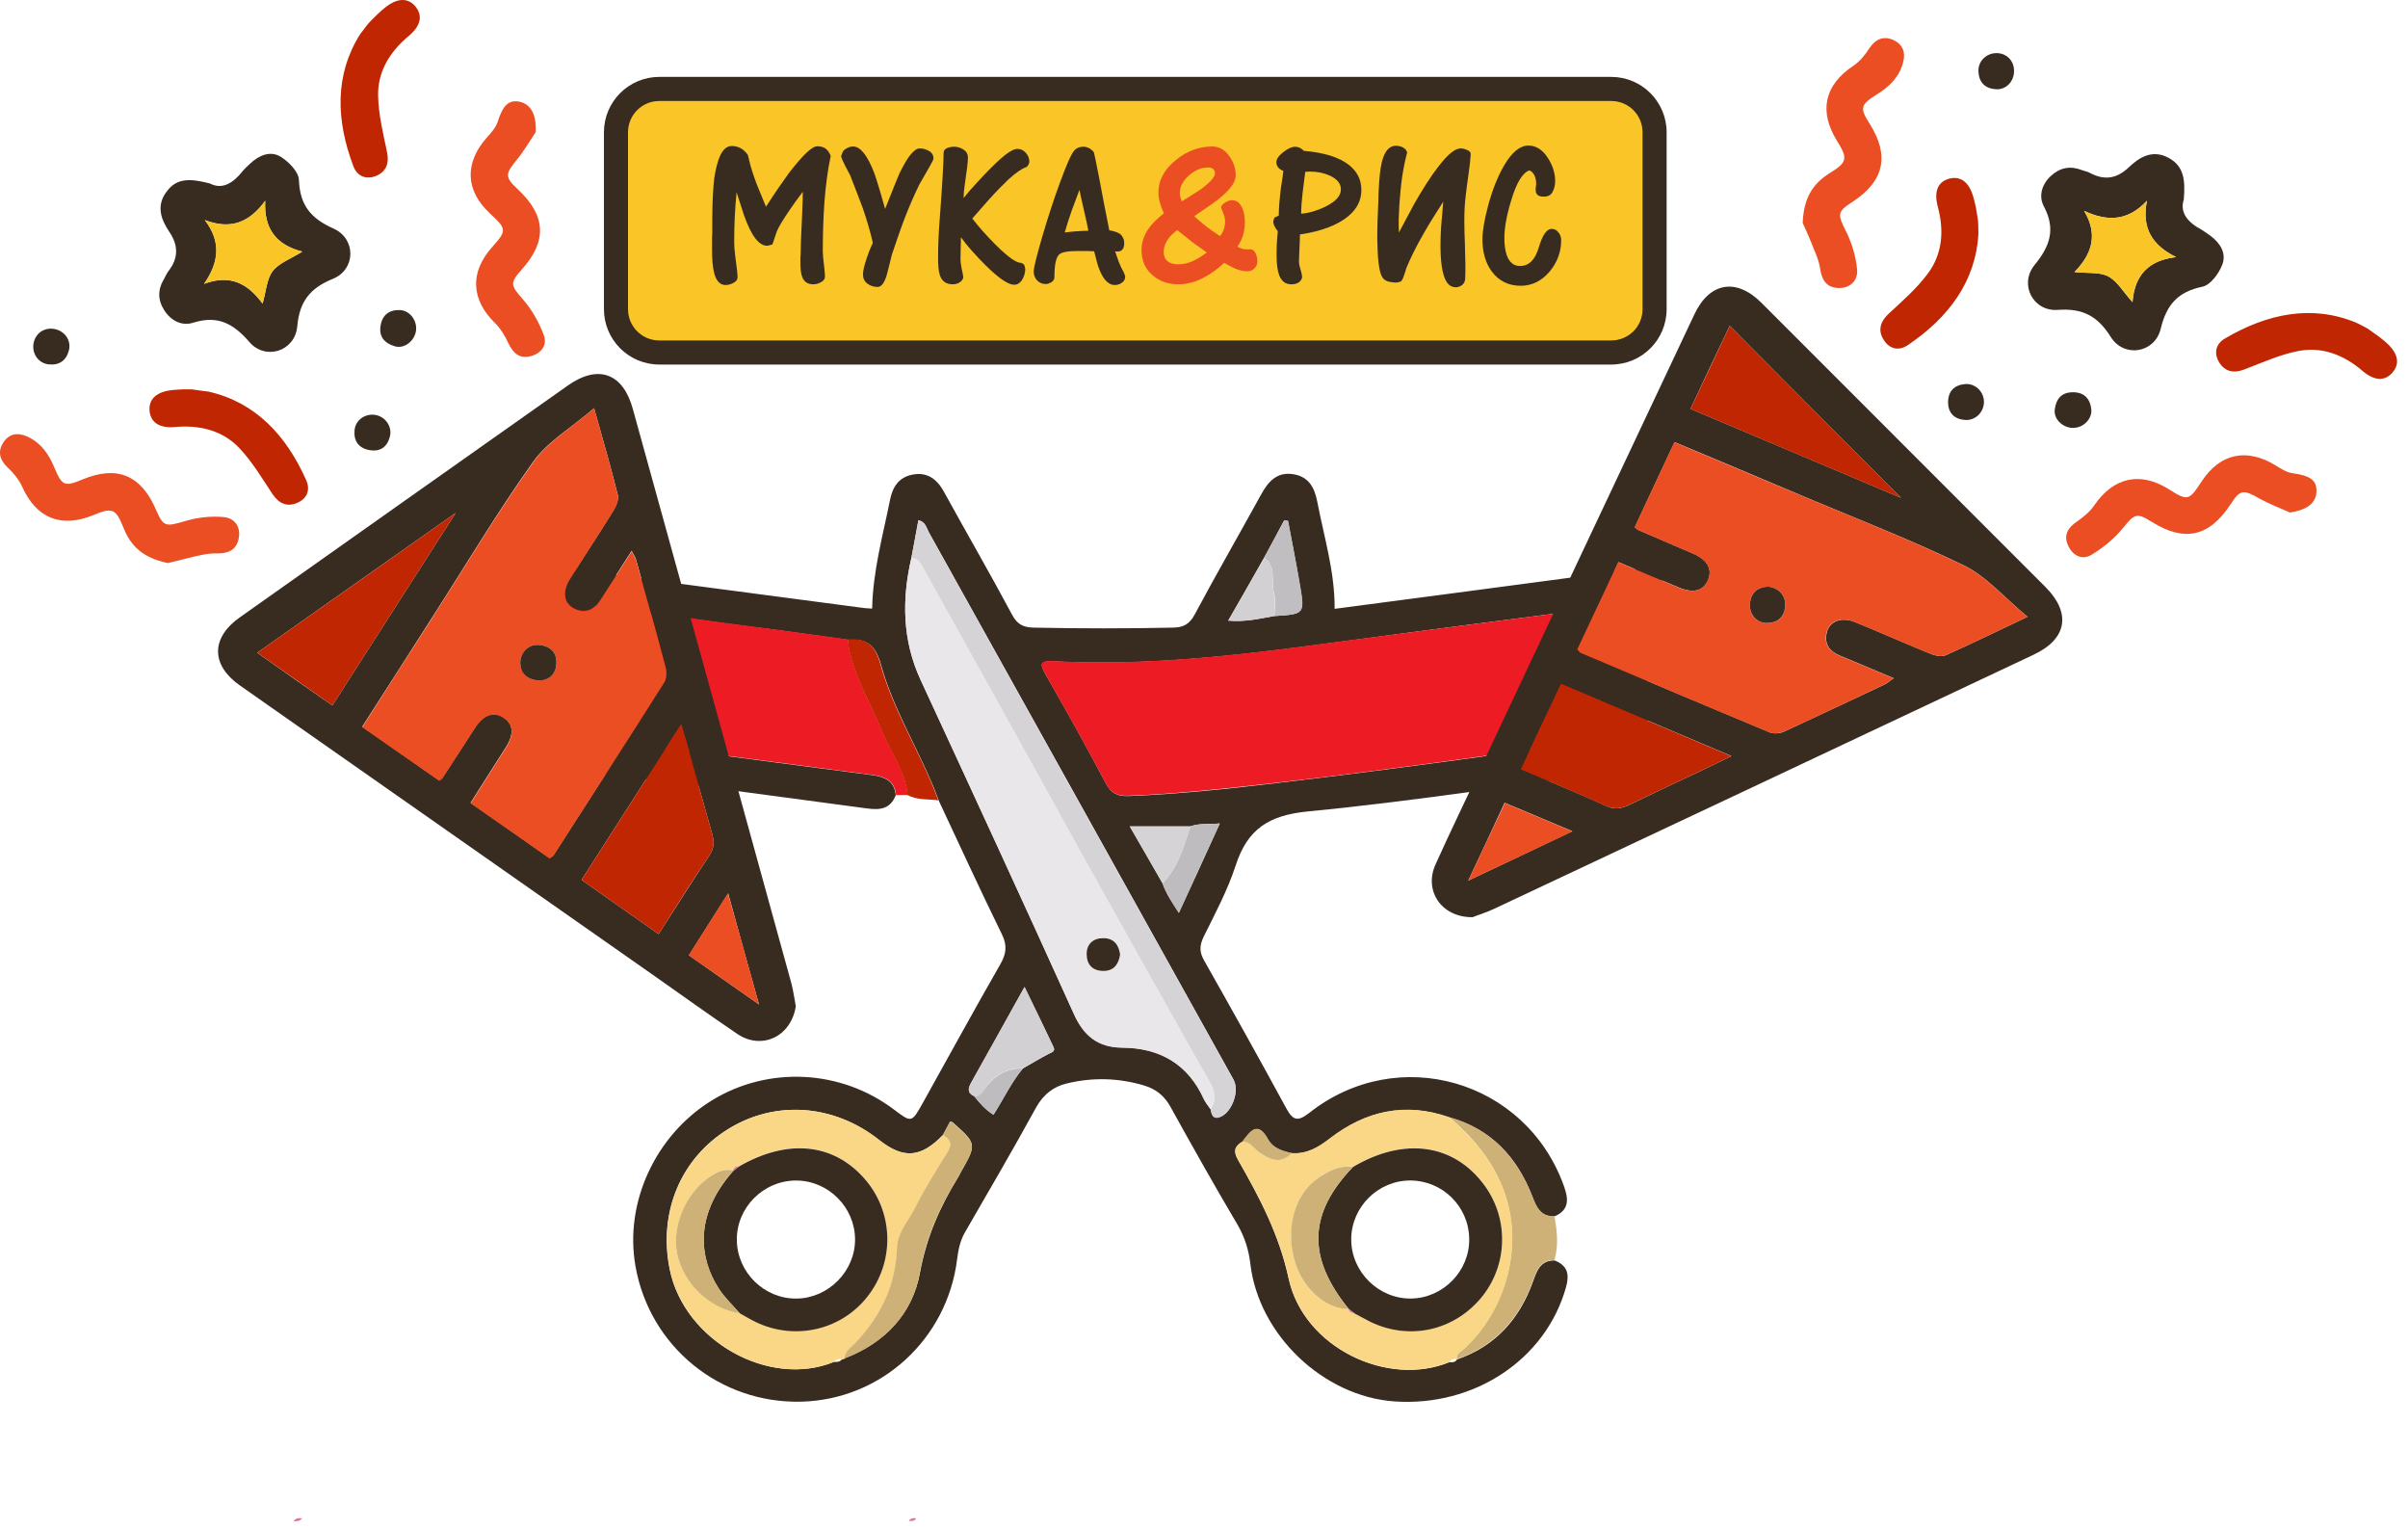
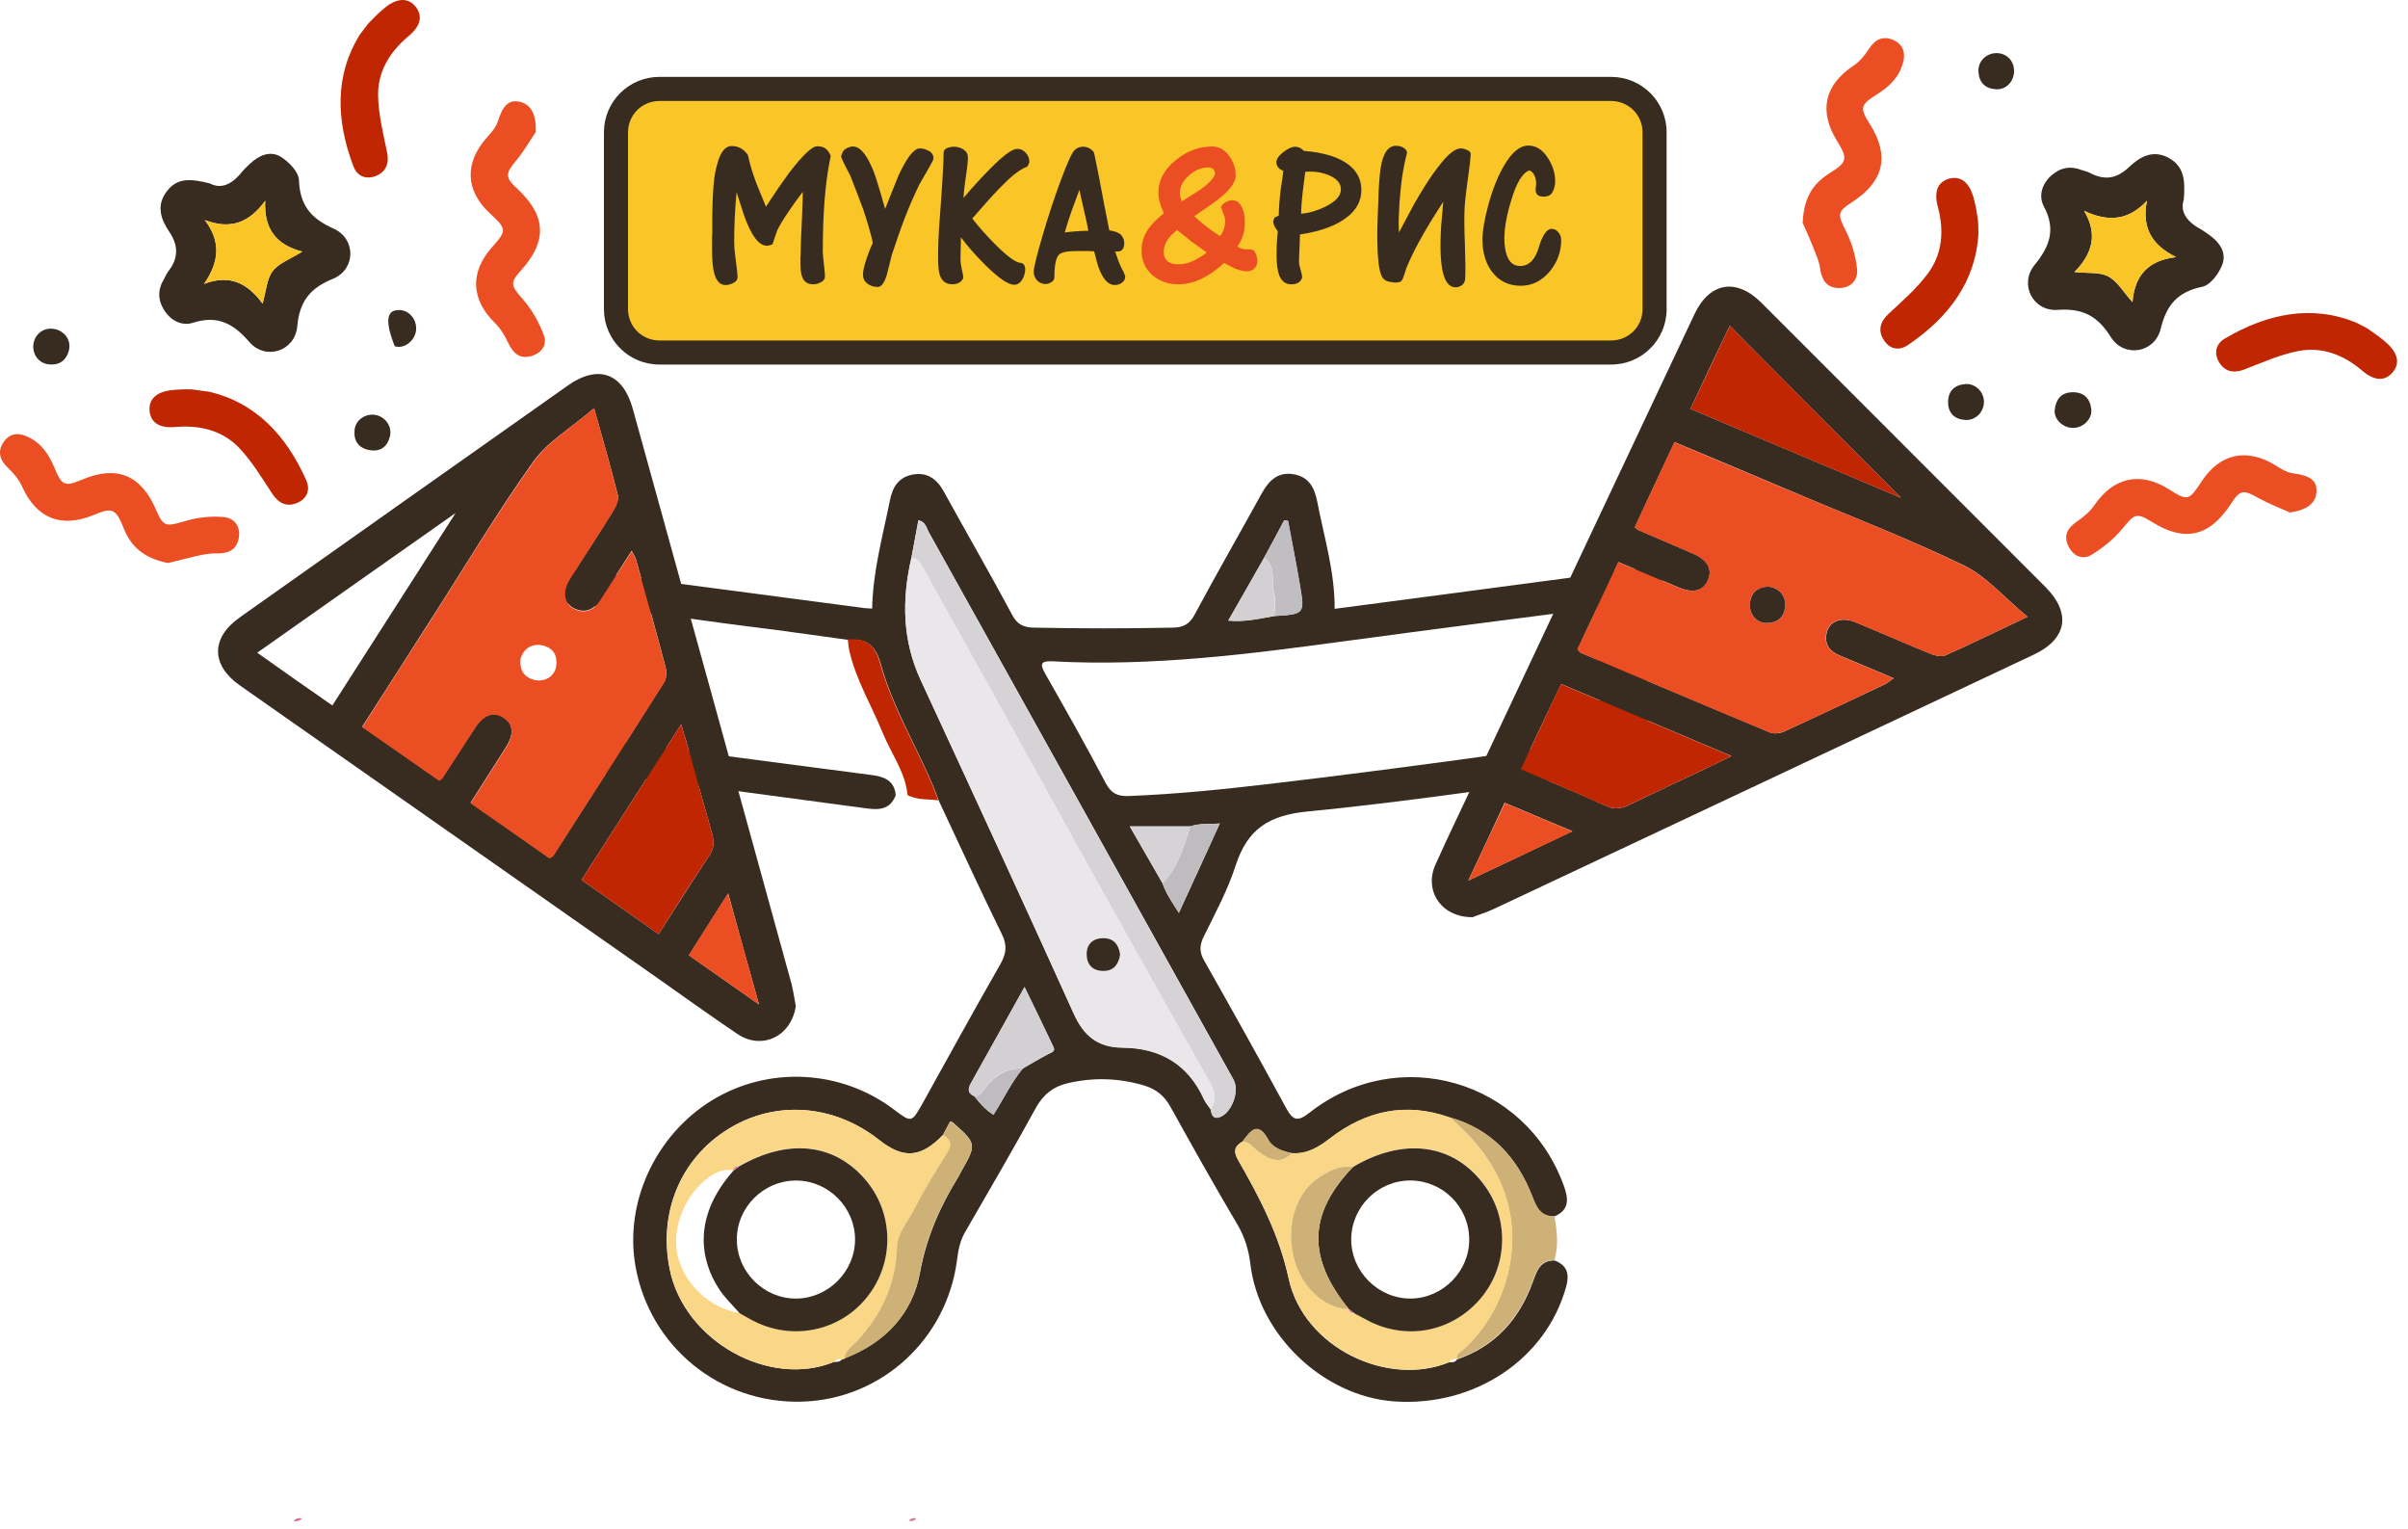
<svg xmlns="http://www.w3.org/2000/svg" width="219" height="139" viewBox="0 0 219 139" fill="none">
  <path d="M146.537 32.053H59.961C57.771 32.053 56.02 30.279 56.02 28.11V12.033C56.02 9.842 57.793 8.09 59.961 8.09H146.537C148.727 8.09 150.478 9.864 150.478 12.033V28.11C150.478 30.279 148.727 32.053 146.537 32.053Z" fill="#F9C527" />
  <path d="M146.538 33.146H59.962C57.181 33.146 54.926 30.89 54.926 28.108V12.03C54.926 9.248 57.181 6.992 59.962 6.992H146.538C149.319 6.992 151.574 9.248 151.574 12.03V28.108C151.574 30.89 149.319 33.146 146.538 33.146ZM59.962 9.183C58.385 9.183 57.115 10.453 57.115 12.03V28.108C57.115 29.685 58.385 30.955 59.962 30.955H146.538C148.115 30.955 149.385 29.685 149.385 28.108V12.03C149.385 10.453 148.115 9.183 146.538 9.183H59.962Z" fill="#382C21" />
  <path d="M74.326 13.299C74.633 13.299 74.896 13.365 75.093 13.518C75.29 13.672 75.443 13.891 75.552 14.175C75.268 15.512 75.093 16.892 74.983 18.337C74.874 19.783 74.83 21.316 74.83 22.893C74.83 23.134 74.874 23.594 74.961 24.295C75.005 24.689 75.027 24.974 75.027 25.149C75.027 25.346 74.918 25.522 74.677 25.653C74.436 25.785 74.217 25.85 73.976 25.85C73.494 25.85 73.166 25.653 72.991 25.259C72.859 24.974 72.794 24.536 72.794 23.966C72.794 23.835 72.794 23.682 72.794 23.55C72.794 23.419 72.794 23.266 72.816 23.134C72.816 22.543 72.859 21.36 72.947 19.586C72.991 18.578 73.013 17.855 73.013 17.439C72.553 18.031 72.137 18.622 71.764 19.169C71.261 19.914 70.889 20.506 70.67 20.988C70.538 21.404 70.385 21.798 70.254 22.214C70.188 22.236 70.1 22.258 69.991 22.302C69.903 22.324 69.816 22.346 69.772 22.346C69.006 22.346 68.305 21.404 67.648 19.52C67.429 18.841 67.21 18.162 66.991 17.483C66.838 18.994 66.772 20.506 66.772 22.017C66.772 22.368 66.794 22.762 66.86 23.222C67.013 24.317 67.079 24.974 67.079 25.215C67.079 25.434 66.947 25.587 66.707 25.719C66.466 25.85 66.225 25.916 65.984 25.916C65.502 25.916 65.152 25.566 64.955 24.843C64.823 24.339 64.758 23.616 64.758 22.674C64.758 22.39 64.758 22.148 64.758 21.908C64.758 21.667 64.758 21.448 64.78 21.229V20.111C64.78 18.885 64.823 17.811 64.889 16.913C64.955 16.015 65.108 15.227 65.349 14.526C65.634 13.694 66.028 13.277 66.553 13.277C67.144 13.277 67.626 13.54 67.998 14.066C68.02 14.088 68.042 14.153 68.064 14.285C68.108 14.416 68.13 14.526 68.13 14.57C68.283 15.227 68.524 15.95 68.809 16.716C69.006 17.198 69.29 17.899 69.662 18.797C70.582 17.373 71.305 16.344 71.786 15.687C73.013 14.11 73.845 13.299 74.326 13.299Z" fill="#382C21" />
  <path d="M77.324 15.949C77.281 15.861 77.127 15.576 76.864 15.073C76.667 14.678 76.536 14.394 76.492 14.197L76.667 13.758C76.755 13.649 76.886 13.539 77.061 13.452C77.237 13.364 77.412 13.32 77.587 13.32C78.244 13.32 78.879 14.109 79.492 15.686C79.623 16.015 79.974 17.132 80.499 18.994C81.244 17.132 81.66 16.08 81.769 15.839C82.514 14.284 83.127 13.495 83.652 13.495C83.959 13.495 84.243 13.583 84.506 13.736C84.769 13.89 84.9 14.131 84.9 14.415C84.9 14.481 84.791 14.722 84.55 15.138C84.243 15.686 83.915 16.234 83.608 16.781C83.148 17.723 82.689 18.774 82.251 19.913C81.922 20.768 81.55 21.863 81.112 23.155C80.937 23.9 80.784 24.47 80.674 24.908C80.455 25.696 80.171 26.09 79.82 26.09C79.448 26.09 79.142 25.981 78.879 25.784C78.616 25.587 78.485 25.302 78.485 24.951C78.485 24.645 78.594 24.163 78.813 23.506C78.966 23.046 79.142 22.586 79.382 22.082C79.163 21.096 78.857 20.067 78.485 18.972C78.178 18.139 77.784 17.132 77.324 15.949Z" fill="#382C21" />
  <path d="M87.353 23.481C87.353 23.81 87.397 24.117 87.462 24.445C87.528 24.752 87.594 25.015 87.615 25.234C87.55 25.431 87.44 25.584 87.243 25.694C87.068 25.803 86.849 25.847 86.63 25.847C86.039 25.847 85.645 25.562 85.47 24.993C85.36 24.686 85.316 24.16 85.316 23.416C85.316 22.386 85.36 21.181 85.47 19.845C85.71 16.669 85.82 14.676 85.82 13.887C85.82 13.668 85.973 13.493 86.302 13.406C86.455 13.362 86.608 13.34 86.761 13.34C87.068 13.34 87.375 13.428 87.637 13.603C87.9 13.778 88.031 14.019 88.031 14.325C88.031 14.698 87.944 15.443 87.769 16.604C87.681 17.173 87.637 17.655 87.637 18.005C87.944 17.611 88.382 17.107 88.951 16.494C89.718 15.662 90.374 15.005 90.9 14.523C91.644 13.866 92.17 13.537 92.52 13.537C92.827 13.537 93.068 13.646 93.287 13.887C93.505 14.128 93.615 14.391 93.615 14.72C93.615 14.764 93.593 14.851 93.527 14.983C93.462 15.092 93.418 15.158 93.374 15.18C92.958 15.311 92.411 15.684 91.732 16.297C91.25 16.757 90.615 17.392 89.871 18.224C89.389 18.772 88.907 19.32 88.426 19.867C89.017 20.634 89.718 21.422 90.528 22.233C91.688 23.394 92.476 23.941 92.892 23.898L93.133 24.051C93.155 24.095 93.177 24.16 93.199 24.248C93.221 24.336 93.243 24.401 93.243 24.445C93.243 24.774 93.155 25.08 93.002 25.365C92.805 25.716 92.542 25.891 92.236 25.891C91.688 25.891 90.834 25.299 89.63 24.117C88.71 23.197 87.966 22.364 87.397 21.576L87.353 23.481Z" fill="#382C21" />
  <path d="M102.245 22.08C102.245 22.605 102.048 22.868 101.632 22.868C101.522 22.868 101.456 22.868 101.413 22.846C101.566 23.262 101.675 23.591 101.741 23.788C101.872 24.117 102.004 24.423 102.179 24.708C102.201 24.752 102.223 24.818 102.267 24.927C102.31 25.037 102.332 25.102 102.332 25.146C102.332 25.365 102.245 25.562 102.048 25.694C101.85 25.847 101.631 25.913 101.391 25.913C100.756 25.913 100.274 25.343 99.88 24.226C99.836 24.095 99.705 23.635 99.508 22.846L98.916 22.824H97.953C97.077 22.824 96.53 22.934 96.311 23.153C96.026 23.438 95.895 24.139 95.895 25.212C95.895 25.387 95.807 25.54 95.632 25.65C95.457 25.759 95.282 25.825 95.106 25.825C94.8 25.825 94.537 25.716 94.318 25.497C94.121 25.278 94.012 25.015 94.012 24.686C94.012 24.358 94.275 23.284 94.8 21.488C95.326 19.692 95.851 18.093 96.376 16.669C97.011 14.939 97.449 13.931 97.734 13.646C97.931 13.449 98.194 13.34 98.522 13.34C98.894 13.34 99.223 13.515 99.486 13.844C99.508 13.866 99.661 14.654 99.967 16.187C100.252 17.721 100.559 19.32 100.887 20.941C101.413 21.028 101.763 21.16 101.96 21.357C102.135 21.576 102.245 21.795 102.245 22.08ZM98.172 17.261C97.931 17.896 97.69 18.531 97.471 19.144C97.252 19.758 97.033 20.437 96.836 21.138C97.209 21.094 97.559 21.05 97.887 21.028C98.238 21.006 98.588 20.984 98.982 20.984C98.916 20.59 98.785 19.977 98.588 19.144C98.391 18.312 98.26 17.677 98.172 17.261Z" fill="#382C21" />
  <path d="M116.716 15.534C116.519 15.468 116.366 15.359 116.257 15.227C116.147 15.096 116.082 14.943 116.082 14.746C116.082 14.461 116.3 14.154 116.716 13.826C117.132 13.497 117.505 13.344 117.789 13.344C118.096 13.344 118.359 13.475 118.578 13.716C120.439 13.869 121.818 14.308 122.694 15.008C123.439 15.6 123.811 16.345 123.811 17.287C123.811 18.206 123.417 18.995 122.628 19.652C121.621 20.485 120.154 21.032 118.227 21.317C118.227 21.602 118.205 21.996 118.184 22.565C118.162 23.113 118.14 23.529 118.14 23.814C118.14 23.989 118.205 24.296 118.337 24.712C118.402 24.931 118.424 25.106 118.424 25.238C118.293 25.654 117.965 25.851 117.439 25.851C116.935 25.851 116.563 25.588 116.344 25.041C116.191 24.624 116.103 24.033 116.103 23.266C116.103 22.85 116.103 22.478 116.125 22.149C116.147 21.821 116.169 21.448 116.213 21.032C116.082 20.835 115.972 20.703 115.928 20.594C115.841 20.441 115.797 20.265 115.797 20.112L115.906 19.784L116.3 19.608C116.3 18.995 116.366 18.141 116.498 17.067C116.629 16.279 116.695 15.775 116.716 15.534ZM121.95 17.221C121.95 16.673 121.599 16.257 120.899 15.95C120.351 15.709 119.782 15.6 119.125 15.6L118.709 15.622C118.6 16.476 118.512 17.111 118.468 17.527C118.381 18.272 118.337 18.907 118.337 19.433C119.081 19.367 119.804 19.148 120.526 18.798C121.49 18.316 121.95 17.812 121.95 17.221Z" fill="#382C21" />
  <path d="M131.279 24.954C131.016 24.056 130.951 22.633 131.06 20.683C131.082 20.464 131.104 20.048 131.17 19.434C131.213 18.799 131.257 18.449 131.257 18.339C130.535 19.456 129.922 20.442 129.44 21.296C128.783 22.435 128.279 23.465 127.907 24.363C127.842 24.604 127.754 24.845 127.666 25.108C127.579 25.37 127.491 25.524 127.404 25.59C127.294 25.633 127.185 25.677 127.097 25.677C126.988 25.699 126.878 25.699 126.725 25.677C126.484 25.655 126.265 25.611 126.068 25.524C125.893 25.436 125.74 25.283 125.652 25.086C125.411 24.604 125.28 23.465 125.258 21.647C125.258 20.639 125.302 19.413 125.367 17.967C125.367 17.748 125.367 17.529 125.389 17.288C125.411 17.047 125.411 16.806 125.433 16.543C125.499 15.579 125.608 14.835 125.805 14.309C126.068 13.564 126.484 13.214 127.053 13.258C127.272 13.28 127.469 13.323 127.644 13.433C127.82 13.542 127.929 13.674 127.973 13.871C127.776 14.616 127.623 15.382 127.513 16.149C127.404 16.916 127.338 17.726 127.272 18.537C127.25 19.062 127.228 19.522 127.207 19.916C127.207 20.311 127.207 20.727 127.228 21.143C127.951 19.785 128.411 18.909 128.608 18.558C129.396 17.178 130.119 16.039 130.819 15.141C131.695 14.002 132.374 13.455 132.899 13.498C133.075 13.498 133.272 13.564 133.469 13.652C133.666 13.739 133.775 13.871 133.753 14.046C133.731 14.484 133.666 15.076 133.556 15.842C133.337 17.375 133.228 18.383 133.206 18.843C133.162 19.588 133.162 20.705 133.228 22.172C133.272 23.64 133.294 24.713 133.25 25.392C133.228 25.611 133.14 25.787 132.943 25.94C132.746 26.071 132.549 26.137 132.33 26.115C131.848 26.093 131.498 25.721 131.279 24.954Z" fill="#382C21" />
  <path d="M141.984 21.843C141.984 22.894 141.634 23.836 140.955 24.668C140.211 25.544 139.335 25.983 138.306 25.983C137.189 25.983 136.313 25.544 135.678 24.69C135.109 23.924 134.824 22.938 134.824 21.777C134.824 21.01 134.999 19.959 135.35 18.667C135.744 17.199 136.247 15.972 136.817 15.009C137.517 13.826 138.24 13.234 139.006 13.234C139.685 13.234 140.298 13.607 140.78 14.373C141.218 15.052 141.437 15.753 141.437 16.476C141.437 16.849 141.349 17.177 141.196 17.462C141.043 17.747 140.78 17.878 140.408 17.878C140.101 17.878 139.904 17.812 139.816 17.703C139.707 17.593 139.663 17.44 139.663 17.243C139.663 17.177 139.663 17.09 139.685 16.958C139.707 16.827 139.707 16.739 139.707 16.673C139.707 16.432 139.663 16.191 139.554 15.95C139.444 15.732 139.313 15.578 139.094 15.491C138.459 15.71 137.912 16.63 137.43 18.25C137.014 19.608 136.817 20.747 136.817 21.668C136.817 22.325 136.904 22.85 137.058 23.266C137.298 23.88 137.693 24.186 138.24 24.186C139.05 24.186 139.619 23.617 139.948 22.5C140.276 21.383 140.67 20.813 141.108 20.813C141.371 20.813 141.59 20.923 141.743 21.142C141.897 21.317 141.984 21.558 141.984 21.843Z" fill="#382C21" />
  <path d="M111.418 20.111C111.418 19.892 111.374 19.694 111.287 19.475C111.199 19.278 111.134 19.059 111.046 18.862C111.09 18.687 111.221 18.534 111.44 18.402C111.659 18.271 111.856 18.205 112.053 18.205C112.469 18.205 112.776 18.446 112.995 18.95C113.148 19.322 113.214 19.738 113.214 20.22C113.214 21.03 112.995 21.775 112.535 22.432C112.732 22.542 112.885 22.586 112.995 22.63C113.104 22.651 113.236 22.673 113.411 22.673H113.739C113.936 22.673 114.089 22.805 114.199 23.046C114.308 23.287 114.352 23.528 114.352 23.747C114.352 24.009 114.265 24.229 114.089 24.404C113.914 24.579 113.695 24.667 113.433 24.667C113.104 24.667 112.754 24.579 112.338 24.426C112.097 24.316 111.769 24.141 111.331 23.9C110.739 24.47 110.083 24.93 109.36 25.302C108.637 25.674 107.893 25.849 107.148 25.849C106.229 25.849 105.441 25.565 104.784 24.995C104.149 24.426 103.82 23.681 103.82 22.761C103.82 22.082 104.017 21.447 104.411 20.855C104.718 20.395 105.2 19.913 105.857 19.388C105.725 19.103 105.594 18.818 105.506 18.468C105.397 18.139 105.353 17.811 105.353 17.526C105.353 16.365 105.9 15.379 106.973 14.525C107.981 13.715 109.075 13.32 110.258 13.32C110.849 13.32 111.374 13.605 111.769 14.153C112.185 14.7 112.382 15.314 112.382 15.949C112.382 16.672 111.681 17.504 110.28 18.512C109.71 18.906 109.163 19.278 108.616 19.651C108.922 19.957 109.294 20.264 109.732 20.614C110.126 20.899 110.52 21.184 110.958 21.469C111.287 21.074 111.418 20.592 111.418 20.111ZM107.061 20.921C106.689 21.206 106.404 21.469 106.207 21.775C105.966 22.126 105.835 22.498 105.835 22.892C105.835 23.265 105.944 23.549 106.185 23.747C106.426 23.944 106.732 24.031 107.127 24.031C107.586 24.031 108.046 23.944 108.462 23.747C108.9 23.549 109.316 23.287 109.754 22.958C109.36 22.673 108.9 22.345 108.375 21.972C108.178 21.797 107.74 21.447 107.061 20.921ZM110.499 15.752C110.499 15.576 110.433 15.445 110.323 15.357C110.214 15.27 110.061 15.226 109.864 15.226C109.272 15.226 108.681 15.467 108.134 15.949C107.586 16.431 107.302 16.978 107.302 17.57C107.302 17.679 107.324 17.789 107.346 17.898C107.367 18.008 107.433 18.139 107.477 18.314C108.462 17.701 109.032 17.329 109.229 17.197C110.083 16.562 110.499 16.08 110.499 15.752Z" fill="#EC4E23" />
  <path d="M26.703 138.312C26.9 138.027 27.163 138.005 27.47 138.049C27.272 138.312 26.988 138.334 26.703 138.312Z" fill="#D973A1" />
  <path d="M82.648 138.287C82.824 138.046 83.064 138.002 83.327 138.046C83.174 138.309 82.911 138.309 82.648 138.287Z" fill="#D973A1" />
  <path d="M149.846 66.791C150.7 67.032 151.291 67.536 151.138 68.499C150.985 69.419 150.328 69.704 149.43 69.835C139.27 71.172 129.133 72.793 118.951 73.778C115.36 74.129 113.455 75.399 112.382 78.685C111.66 80.919 110.521 83.044 109.47 85.168C109.076 85.979 109.076 86.57 109.514 87.337C112.032 91.783 114.528 96.252 116.98 100.764C117.593 101.881 118.009 102.013 119.082 101.18C127.14 94.828 138.767 98.201 142.226 107.817C142.642 108.956 142.774 110.008 141.372 110.599C140.102 110.643 139.73 109.789 139.358 108.781C137.978 105.211 135.614 102.648 131.804 101.596C127.819 100.195 124.206 101.005 120.944 103.524C119.893 104.334 118.863 104.948 117.506 104.86C116.652 104.685 115.776 104.4 115.36 103.655C114.375 101.859 113.718 102.867 112.995 103.809C112.295 104.225 112.141 104.685 112.601 105.473C114.55 108.869 116.323 112.242 117.199 116.25C118.557 122.537 126.199 126.173 131.826 123.851C132.089 123.873 132.351 123.873 132.505 123.61C136.008 122.405 138.198 119.93 139.424 116.513C139.774 115.527 140.102 114.586 141.394 114.607C142.577 115.067 142.752 115.878 142.423 117.039C140.584 123.61 134.081 127.925 126.812 127.421C120.352 126.961 114.484 121.376 113.718 114.936C113.565 113.644 113.214 112.505 112.557 111.366C110.455 107.817 108.441 104.225 106.448 100.633C105.901 99.647 105.157 99.034 104.084 98.705C101.741 98.004 99.398 97.939 97.033 98.508C95.829 98.793 94.909 99.494 94.252 100.655C92.15 104.488 89.939 108.277 87.749 112.067C87.311 112.833 87.158 113.644 87.049 114.476C86.151 121.748 80.173 127.246 72.904 127.443C65.481 127.64 59.087 122.449 57.796 115.133C56.767 109.35 59.613 103.195 64.759 100.041C69.882 96.909 76.473 97.237 81.29 100.874C82.91 102.1 82.91 102.1 83.939 100.26C86.282 96.055 88.581 91.849 90.968 87.687C91.515 86.724 91.625 85.979 91.121 84.949C89.151 80.941 87.29 76.867 85.385 72.814C85.209 72.376 85.056 71.938 84.881 71.5C83.326 67.798 81.202 64.316 80.129 60.461C79.626 58.642 78.838 58.051 77.152 58.182C74.064 57.766 70.977 57.306 67.89 56.934C62.284 56.233 56.723 55.291 51.074 54.831C50.198 54.437 49.212 54.043 49.585 52.816C50.001 51.414 51.183 51.677 52.234 51.808C61.036 52.969 69.838 54.13 78.641 55.291C78.838 55.313 79.057 55.313 79.319 55.335C79.385 51.94 80.283 48.742 80.94 45.478C81.18 44.252 81.75 43.397 82.976 43.156C84.29 42.894 85.188 43.529 85.823 44.668C87.881 48.413 90.026 52.115 92.041 55.883C92.501 56.759 93.048 57.044 94.011 57.065C98.237 57.153 102.485 57.153 106.711 57.065C107.675 57.044 108.2 56.715 108.66 55.861C110.631 52.181 112.711 48.567 114.725 44.909C115.36 43.748 116.17 42.894 117.593 43.112C119.017 43.332 119.542 44.295 119.805 45.632C120.418 48.83 121.403 51.984 121.381 55.357C128.016 54.481 134.563 53.627 141.11 52.75C143.737 52.4 146.343 52.049 148.97 51.699C149.934 51.568 150.853 51.633 151.138 52.75C151.444 53.867 150.678 54.371 149.758 54.7C148.313 54.897 146.868 55.072 145.445 55.269C137.803 56.255 130.14 57.241 122.498 58.27C113.63 59.475 104.762 60.614 95.785 60.132C94.515 60.066 94.603 60.439 95.106 61.337C96.968 64.6 98.807 67.864 100.558 71.194C101.062 72.157 101.675 72.42 102.682 72.376C107.127 72.201 111.55 71.741 115.951 71.216C121.36 70.58 126.768 69.879 132.154 69.156C136.599 68.565 141.044 67.864 145.489 67.229C146.934 67.076 148.401 66.922 149.846 66.791ZM108.266 75.136C106.536 75.136 104.828 75.136 102.748 75.136C103.865 77.064 104.806 78.685 105.726 80.306C106.054 81.248 106.602 82.058 107.215 83C108.463 80.284 109.667 77.677 110.937 74.873C109.908 74.961 109.076 74.83 108.266 75.136ZM114.966 50.713C113.893 52.597 112.842 54.459 111.703 56.43C113.302 56.562 114.594 56.233 115.886 56.014C118.644 55.839 118.666 55.839 118.207 53.145C117.878 51.217 117.506 49.289 117.134 47.362C117.024 47.34 116.893 47.318 116.783 47.318C116.192 48.457 115.579 49.574 114.966 50.713ZM88.603 99.669C89.107 100.304 89.632 100.917 90.355 101.355C91.296 99.888 91.975 98.398 93.026 97.15C93.793 96.712 94.559 96.252 95.347 95.836C95.632 95.682 96.026 95.617 95.807 95.201C94.975 93.426 94.099 91.674 93.18 89.746C91.472 92.791 89.917 95.617 88.341 98.42C88.056 98.946 87.946 99.362 88.603 99.669ZM85.757 103.195C83.742 105.276 82.166 105.386 79.954 103.655C75.838 100.392 70.495 99.997 66.204 102.67C61.89 105.342 59.854 110.249 60.905 115.418C62.219 121.902 69.926 126.239 75.838 123.829C76.123 123.851 76.407 123.829 76.604 123.566H76.714L76.801 123.501C80.48 122.099 82.998 119.448 83.677 115.681C84.268 112.483 85.494 109.701 87.158 107.007C87.246 106.875 87.311 106.722 87.377 106.591C88.844 104.006 88.844 104.006 86.633 102.035C86.611 102.013 86.545 102.013 86.414 101.969C86.195 102.385 85.976 102.779 85.757 103.195ZM82.888 50.713C82.013 54.503 82.056 58.226 83.742 61.84C88.406 71.916 93.07 82.014 97.646 92.134C98.566 94.171 99.858 95.222 102.069 95.244C105.485 95.266 108.047 96.734 109.492 99.932C109.645 100.26 109.886 100.545 110.105 100.852C110.171 101.224 110.28 101.684 110.74 101.596C111.922 101.399 112.798 99.275 112.185 98.157C102.945 81.554 93.727 64.973 84.465 48.37C84.246 47.975 84.18 47.428 83.523 47.296C83.304 48.457 83.107 49.596 82.888 50.713Z" fill="#382C21" />
-   <path d="M51.049 54.785C56.676 55.245 62.26 56.187 67.865 56.888C70.952 57.282 74.04 57.72 77.127 58.136C77.171 58.509 77.192 58.859 77.28 59.232C77.893 61.86 79.294 64.182 80.302 66.635C81.068 68.519 82.36 70.184 82.557 72.287C82.207 72.287 81.834 72.287 81.484 72.287C81.397 71.038 80.521 70.622 79.448 70.469C77.674 70.228 75.901 70.008 74.105 69.768C66.42 68.76 58.734 67.752 51.049 66.745C51.027 62.78 51.049 58.772 51.049 54.785Z" fill="#ED1B24" />
  <path d="M51.028 66.766C58.714 67.773 66.399 68.781 74.085 69.788C75.858 70.029 77.654 70.248 79.427 70.489C80.5 70.643 81.354 71.037 81.464 72.307C80.982 73.534 80.084 73.665 78.902 73.512C69.662 72.264 60.4 71.037 51.138 69.832C50.24 69.723 49.583 69.372 49.496 68.452C49.386 67.357 50.087 66.919 51.028 66.766Z" fill="#382C21" />
  <path d="M131.801 101.57C135.589 102.622 137.953 105.206 139.355 108.755C139.749 109.741 140.121 110.617 141.369 110.573C141.61 111.909 141.763 113.245 141.369 114.581C140.077 114.559 139.749 115.501 139.399 116.487C138.172 119.882 135.983 122.379 132.48 123.584C132.392 123.036 132.874 122.905 133.158 122.62C136.946 119.159 138.698 113.158 136.662 108.01C135.633 105.36 133.881 103.366 131.801 101.57Z" fill="#CEB176" />
  <path d="M145.422 55.269C146.867 55.072 148.312 54.896 149.735 54.699C149.779 58.73 149.823 62.738 149.845 66.768C148.378 66.9 146.911 67.053 145.466 67.184C145.466 63.22 145.444 59.255 145.422 55.269Z" fill="#C12602" />
  <path d="M82.536 72.289C82.339 70.186 81.047 68.521 80.28 66.638C79.273 64.162 77.872 61.862 77.259 59.234C77.171 58.883 77.149 58.511 77.106 58.139C78.791 58.007 79.58 58.599 80.083 60.417C81.156 64.294 83.28 67.755 84.835 71.456C85.01 71.894 85.163 72.332 85.338 72.771C84.419 72.639 83.433 72.771 82.536 72.289Z" fill="#C12602" />
-   <path d="M145.422 55.266C145.444 59.252 145.465 63.217 145.465 67.203C141.021 67.861 136.576 68.54 132.131 69.131C126.744 69.854 121.336 70.577 115.928 71.19C111.505 71.694 107.104 72.176 102.659 72.351C101.652 72.395 101.039 72.132 100.535 71.168C98.783 67.839 96.922 64.575 95.083 61.311C94.579 60.413 94.492 60.041 95.762 60.106C104.739 60.588 113.607 59.449 122.475 58.245C130.116 57.237 137.78 56.273 145.422 55.266Z" fill="#ED1B24" />
  <path d="M110.105 100.873C109.907 100.566 109.645 100.281 109.491 99.953C108.046 96.755 105.484 95.287 102.069 95.265C99.835 95.243 98.543 94.192 97.646 92.155C93.07 82.035 88.406 71.938 83.742 61.862C82.056 58.226 82.012 54.524 82.888 50.734C83.37 50.734 83.632 51.041 83.851 51.435C86.413 56.057 88.997 60.657 91.559 65.279C94.449 70.492 97.317 75.727 100.229 80.94C103.47 86.745 106.733 92.549 110.017 98.354C110.499 99.208 110.63 100.019 110.105 100.873ZM101.872 86.788C101.74 85.868 101.281 85.299 100.339 85.299C99.397 85.299 98.828 85.847 98.828 86.745C98.828 87.709 99.354 88.322 100.405 88.278C101.39 88.256 101.74 87.621 101.872 86.788Z" fill="#E9E7E9" />
  <path d="M75.858 123.829C69.946 126.238 62.239 121.901 60.925 115.418C59.874 110.248 61.91 105.342 66.224 102.669C70.537 99.997 75.858 100.391 79.974 103.655C82.186 105.407 83.762 105.276 85.777 103.195C86.434 103.546 86.674 103.984 86.215 104.728C85.186 106.393 84.134 108.036 83.259 109.788C82.667 110.993 81.638 112.044 81.595 113.49C81.485 116.819 80.127 119.601 77.894 122.011C77.478 122.471 76.865 122.799 76.821 123.522L76.734 123.588H76.624C76.318 123.522 76.033 123.566 75.858 123.829ZM66.683 106.459L66.705 106.437C66.048 106.284 65.457 106.437 64.888 106.766C62.567 108.124 61.078 111.343 61.582 113.95C62.129 116.666 64.516 118.966 67.275 119.382C67.647 119.579 67.997 119.798 68.369 119.996C71.917 121.923 76.318 121.069 78.836 117.937C81.397 114.76 81.288 110.161 78.617 107.138C75.77 103.918 71.61 103.502 67.231 106.021C66.968 106.043 66.727 106.13 66.683 106.459Z" fill="#F9D787" />
  <path d="M131.803 101.578C133.883 103.374 135.635 105.367 136.686 108.018C138.722 113.143 136.97 119.145 133.182 122.628C132.876 122.89 132.416 123.044 132.504 123.591C132.219 123.526 132 123.591 131.825 123.832C126.22 126.154 118.556 122.518 117.198 116.232C116.344 112.223 114.549 108.872 112.6 105.455C112.14 104.666 112.272 104.206 112.994 103.79C113.717 103.812 114.045 104.447 114.549 104.798C115.512 105.455 116.52 105.871 117.505 104.841C118.862 104.929 119.892 104.316 120.943 103.505C124.205 100.986 127.818 100.176 131.803 101.578ZM122.65 118.991C122.694 119.32 122.935 119.408 123.198 119.408C123.658 119.649 124.117 119.911 124.599 120.152C128.081 121.883 132.088 121.029 134.649 118.05C137.124 115.136 137.277 110.887 135.022 107.777C132.241 103.965 127.708 103.33 123.045 106.09C122.103 105.959 121.293 106.265 120.483 106.703C117.571 108.28 116.87 111.938 117.833 114.895C118.643 117.392 120.789 119.057 122.65 118.991Z" fill="#F9D787" />
  <path d="M110.103 100.873C110.651 100.019 110.497 99.209 110.016 98.354C106.731 92.572 103.491 86.767 100.228 80.941C97.316 75.728 94.448 70.493 91.558 65.279C88.996 60.657 86.412 56.058 83.85 51.436C83.631 51.042 83.39 50.735 82.887 50.735C83.106 49.618 83.303 48.479 83.522 47.34C84.2 47.471 84.266 48.041 84.463 48.413C93.703 64.995 102.943 81.598 112.183 98.201C112.797 99.296 111.921 101.443 110.738 101.64C110.257 101.706 110.169 101.246 110.103 100.873Z" fill="#D5D3D6" />
  <path d="M76.801 123.524C76.845 122.801 77.458 122.473 77.874 122.013C80.129 119.603 81.465 116.821 81.574 113.492C81.618 112.024 82.647 110.995 83.238 109.79C84.114 108.038 85.165 106.395 86.194 104.73C86.654 103.985 86.413 103.569 85.756 103.197C85.975 102.781 86.194 102.386 86.391 101.992C86.523 102.036 86.588 102.036 86.61 102.058C88.844 104.029 88.844 104.029 87.355 106.614C87.267 106.745 87.223 106.899 87.136 107.03C85.472 109.724 84.224 112.484 83.654 115.704C82.997 119.472 80.479 122.122 76.801 123.524Z" fill="#CEB176" />
  <path d="M88.601 99.671C87.922 99.364 88.031 98.926 88.338 98.401C89.915 95.597 91.491 92.771 93.177 89.727C94.119 91.654 94.972 93.406 95.805 95.181C96.002 95.597 95.608 95.684 95.345 95.816C94.556 96.232 93.79 96.692 93.024 97.13C91.579 97.086 90.484 97.743 89.652 98.839C89.367 99.233 89.192 99.693 88.601 99.671Z" fill="#D2D0D3" />
  <path d="M114.965 50.712C115.578 49.572 116.191 48.434 116.804 47.316C116.914 47.338 117.045 47.36 117.154 47.36C117.505 49.288 117.899 51.215 118.227 53.143C118.687 55.837 118.665 55.837 115.906 56.012C115.906 55.333 116.06 54.589 115.885 53.975C115.556 52.902 116.147 51.544 114.965 50.712Z" fill="#C1BEC2" />
  <path d="M108.263 75.138C109.073 74.853 109.905 74.963 110.934 74.875C109.664 77.657 108.46 80.263 107.212 83.001C106.598 82.06 106.051 81.249 105.723 80.307C107.146 78.862 107.671 76.978 108.263 75.138Z" fill="#BFBCC0" />
  <path d="M108.264 75.137C107.673 76.977 107.147 78.86 105.724 80.306C104.782 78.685 103.863 77.064 102.746 75.137C104.826 75.137 106.534 75.137 108.264 75.137Z" fill="#D5D3D6" />
  <path d="M114.966 50.711C116.148 51.543 115.557 52.88 115.863 53.975C116.039 54.61 115.885 55.333 115.885 56.012C114.593 56.231 113.302 56.581 111.703 56.428C112.842 54.456 113.915 52.595 114.966 50.711Z" fill="#D2D0D3" />
  <path d="M88.602 99.669C89.171 99.691 89.368 99.231 89.653 98.859C90.507 97.764 91.601 97.107 93.025 97.15C91.974 98.399 91.295 99.888 90.353 101.356C89.631 100.918 89.127 100.305 88.602 99.669Z" fill="#BFBCC0" />
  <path d="M117.503 104.837C116.496 105.889 115.51 105.451 114.547 104.793C114.043 104.443 113.715 103.808 112.992 103.786C113.715 102.822 114.393 101.836 115.357 103.633C115.773 104.377 116.649 104.662 117.503 104.837Z" fill="#CEB176" />
  <path d="M101.872 86.79C101.74 87.601 101.368 88.258 100.405 88.28C99.354 88.302 98.828 87.688 98.828 86.746C98.828 85.848 99.397 85.301 100.339 85.301C101.28 85.301 101.74 85.87 101.872 86.79Z" fill="#382C21" />
  <path d="M67.232 106.045C71.611 103.526 75.771 103.92 78.618 107.162C81.311 110.207 81.398 114.785 78.837 117.961C76.319 121.093 71.939 121.947 68.37 120.02C67.998 119.823 67.626 119.604 67.276 119.407C66.619 118.662 65.874 117.961 65.349 117.129C63.685 114.544 62.984 110.623 66.706 106.439L66.684 106.461C66.882 106.308 67.057 106.177 67.232 106.045ZM77.764 112.704C77.764 109.791 75.355 107.359 72.443 107.337C69.443 107.316 66.969 109.791 67.013 112.77C67.057 115.705 69.509 118.092 72.421 118.07C75.333 118.049 77.764 115.595 77.764 112.704Z" fill="#382C21" />
-   <path d="M66.706 106.434C62.983 110.618 63.706 114.539 65.348 117.124C65.874 117.956 66.618 118.635 67.275 119.402C64.516 118.985 62.13 116.685 61.582 113.969C61.057 111.341 62.546 108.121 64.888 106.785C65.458 106.434 66.049 106.281 66.706 106.434Z" fill="#CEB176" />
  <path d="M67.231 106.039C67.056 106.17 66.859 106.324 66.684 106.455C66.727 106.127 66.968 106.039 67.231 106.039Z" fill="#D973A1" />
  <path d="M123.043 106.108C127.707 103.348 132.24 103.983 135.02 107.794C137.276 110.883 137.122 115.154 134.648 118.067C132.108 121.046 128.101 121.879 124.598 120.17C124.116 119.929 123.678 119.666 123.197 119.426C123.021 119.294 122.824 119.141 122.649 119.009L122.671 119.031C118.861 114.344 118.971 110.335 123.043 106.108ZM128.255 107.334C125.32 107.334 122.912 109.744 122.89 112.657C122.868 115.636 125.386 118.111 128.342 118.067C131.254 118.024 133.663 115.548 133.619 112.657C133.597 109.7 131.189 107.334 128.255 107.334Z" fill="#382C21" />
  <path d="M123.045 106.11C118.972 110.36 118.862 114.368 122.672 119.012C120.789 119.056 118.665 117.413 117.833 114.916C116.848 111.937 117.571 108.279 120.483 106.724C121.293 106.264 122.103 105.957 123.045 106.11Z" fill="#CEB176" />
  <path d="M122.648 118.988C122.824 119.12 123.021 119.273 123.196 119.404C122.933 119.383 122.692 119.317 122.648 118.988Z" fill="#D973A1" />
  <path d="M133.929 83.394C131.06 83.416 129.484 80.963 130.557 78.597C131.805 75.815 133.141 73.077 134.432 70.317C140.979 56.408 147.526 42.499 154.095 28.59C155.474 25.655 157.905 25.238 160.204 27.538C168.809 36.147 177.414 44.755 186.019 53.363C188.406 55.751 187.99 58.117 184.924 59.54C168.59 67.251 152.234 74.939 135.899 82.627C135.155 82.978 134.345 83.219 133.929 83.394ZM184.399 56.08C182.297 54.349 180.677 52.422 178.618 51.414C173.495 48.939 168.174 46.902 162.919 44.667C159.394 43.178 155.869 41.688 152.299 40.199C151.051 42.871 149.847 45.412 148.687 47.931C148.862 48.084 148.928 48.172 149.015 48.194C150.679 48.917 152.343 49.618 154.007 50.341C155.321 50.91 155.781 51.786 155.321 52.794C154.883 53.736 154.007 53.955 152.716 53.429C150.898 52.684 149.081 51.896 147.198 51.107C145.906 53.867 144.68 56.474 143.475 59.036C143.651 59.212 143.694 59.299 143.76 59.343C149.497 61.775 155.234 64.206 160.97 66.593C161.343 66.747 161.934 66.681 162.328 66.484C165.371 65.082 168.415 63.636 171.437 62.213C171.677 62.103 171.896 61.884 172.225 61.665C170.495 60.942 168.918 60.263 167.32 59.606C166.379 59.212 165.897 58.555 166.138 57.525C166.379 56.474 167.473 56.058 168.721 56.561C170.977 57.481 173.188 58.467 175.443 59.387C175.903 59.584 176.538 59.759 176.932 59.584C179.297 58.533 181.618 57.394 184.399 56.08ZM138.308 69.945C140.979 71.084 143.541 72.113 146.059 73.274C146.826 73.625 147.439 73.537 148.161 73.187C150.373 72.113 152.628 71.062 154.861 70.01C155.65 69.638 156.438 69.244 157.467 68.74C152.19 66.506 147.154 64.381 141.987 62.191C140.738 64.797 139.534 67.316 138.308 69.945ZM153.745 37.176C160.226 39.914 166.576 42.587 172.882 45.259C167.692 40.068 162.525 34.876 157.314 29.619C156.131 32.073 154.949 34.592 153.745 37.176ZM133.535 80.064C136.841 78.509 139.775 77.107 142.994 75.574C140.738 74.632 138.812 73.822 136.841 72.989C135.768 75.333 134.739 77.502 133.535 80.064Z" fill="#382C21" />
  <path d="M198.609 18.142C198.215 19.346 199.003 20.244 200.251 20.901C200.514 21.055 200.755 21.252 201.017 21.427C201.915 22.084 202.506 23.026 202.112 24.056C201.806 24.866 201.039 25.917 200.295 26.071C198.061 26.531 197.032 27.714 196.507 29.904C195.959 32.116 193.179 32.554 191.974 30.649C190.77 28.721 189.413 28.02 187.157 28.174C184.902 28.349 183.61 25.852 185.033 24.099C186.435 22.391 186.982 20.836 185.887 18.777C185.384 17.835 185.69 16.762 186.522 15.995C187.354 15.228 188.296 15.053 189.347 15.469C189.588 15.557 189.872 15.601 190.091 15.732C191.427 16.433 192.544 16.236 193.638 15.184C194.624 14.243 195.806 13.585 197.229 14.352C198.675 15.141 198.74 16.455 198.609 18.142ZM195.259 18.251C193.551 20.091 191.69 20.179 189.544 19.171C190.858 21.383 190.223 23.136 188.668 24.735C189.851 24.866 190.945 24.713 191.734 25.129C192.566 25.567 193.091 26.531 193.945 27.473C194.142 24.954 195.456 23.661 197.908 23.377C195.741 22.303 194.755 20.77 195.259 18.251Z" fill="#382C21" />
  <path d="M163.949 20.268C164.037 17.968 164.891 16.698 166.38 15.756C168.022 14.749 168.066 14.42 167.08 12.821C165.394 10.127 165.92 7.739 168.547 5.987C169.139 5.593 169.62 5.001 170.014 4.388C170.562 3.556 171.284 3.249 172.16 3.621C173.014 3.994 173.343 4.717 173.08 5.68C172.73 7.016 171.832 7.871 170.715 8.572C169.182 9.535 169.117 9.798 170.058 11.288C171.876 14.157 171.35 16.501 168.46 18.363C167.058 19.261 167.124 19.502 167.891 21.035C168.416 22.087 168.788 23.313 168.898 24.496C168.985 25.525 168.263 26.248 167.124 26.183C166.051 26.117 165.679 25.394 165.526 24.386C165.438 23.751 165.175 23.16 164.935 22.568C164.584 21.67 164.168 20.75 163.949 20.268Z" fill="#EC4E23" />
  <path d="M208.267 46.597C207.325 46.181 206.34 45.808 205.442 45.305C204.019 44.494 203.734 44.516 202.88 45.83C200.932 48.809 198.676 49.313 195.699 47.451C194.297 46.575 194.122 46.728 193.049 48.043C192.283 48.984 191.254 49.817 190.203 50.452C189.305 50.978 188.451 50.474 188.057 49.532C187.663 48.612 188.101 47.955 188.911 47.407C189.502 46.991 190.093 46.509 190.487 45.918C192.217 43.399 194.648 42.851 197.231 44.472C198.961 45.567 199.071 45.545 200.231 43.771C201.917 41.209 204.348 40.705 206.975 42.326C207.457 42.632 207.982 42.961 208.508 43.027C210.106 43.246 210.719 43.662 210.675 44.713C210.632 45.765 209.778 46.378 208.267 46.597Z" fill="#EC4E23" />
  <path d="M179.932 21.233C179.691 25.592 177.217 28.877 173.516 31.374C172.684 31.944 171.83 31.725 171.327 30.914C170.779 30.082 170.976 29.271 171.743 28.549C172.991 27.388 174.305 26.249 175.334 24.869C176.669 23.073 176.823 20.948 176.232 18.779C175.881 17.443 176.21 16.567 177.217 16.26C178.268 15.954 179.078 16.523 179.472 17.925C179.647 18.517 179.757 19.13 179.844 19.743C179.932 20.159 179.91 20.554 179.932 21.233Z" fill="#C12602" />
  <path d="M214.289 29.338C210.26 27.673 206.231 28.506 202.377 30.762C201.501 31.266 201.326 32.12 201.83 32.952C202.355 33.806 203.166 33.96 204.129 33.587C205.727 32.974 207.326 32.251 208.99 31.923C211.179 31.485 213.172 32.273 214.858 33.719C215.909 34.617 216.85 34.683 217.551 33.916C218.296 33.106 218.12 32.12 217.026 31.156C216.566 30.74 216.062 30.39 215.559 30.039C215.252 29.798 214.88 29.645 214.289 29.338Z" fill="#C12602" />
  <path d="M188.537 38.906C187.617 38.906 186.763 38.118 186.873 37.242C186.982 36.344 187.42 35.687 188.471 35.665C189.544 35.643 190.091 36.234 190.201 37.242C190.267 38.118 189.457 38.906 188.537 38.906Z" fill="#382C21" />
  <path d="M183.172 6.45C183.172 7.413 182.449 8.18 181.508 8.114C180.523 8.049 179.975 7.479 179.931 6.493C179.888 5.551 180.676 4.807 181.617 4.829C182.515 4.851 183.172 5.53 183.172 6.45Z" fill="#382C21" />
  <path d="M180.434 36.542C180.434 37.462 179.668 38.25 178.726 38.184C177.741 38.119 177.172 37.549 177.172 36.563C177.172 35.578 177.741 35.008 178.705 34.921C179.646 34.833 180.434 35.622 180.434 36.542Z" fill="#382C21" />
  <path d="M184.398 56.084C181.618 57.398 179.297 58.537 176.91 59.588C176.516 59.764 175.881 59.566 175.421 59.391C173.166 58.471 170.954 57.486 168.699 56.566C167.451 56.04 166.356 56.456 166.115 57.529C165.874 58.559 166.378 59.216 167.298 59.61C168.874 60.267 170.473 60.946 172.202 61.669C171.874 61.91 171.677 62.107 171.414 62.217C168.371 63.662 165.349 65.108 162.305 66.488C161.911 66.663 161.32 66.751 160.948 66.597C155.189 64.21 149.474 61.779 143.738 59.347C143.672 59.325 143.606 59.216 143.453 59.041C144.657 56.478 145.884 53.849 147.175 51.111C149.058 51.9 150.876 52.688 152.693 53.433C153.985 53.959 154.861 53.74 155.299 52.798C155.759 51.79 155.321 50.914 153.985 50.345C152.321 49.622 150.657 48.921 148.993 48.198C148.905 48.154 148.861 48.089 148.664 47.935C149.847 45.416 151.029 42.875 152.277 40.203C155.846 41.715 159.371 43.182 162.897 44.672C168.152 46.884 173.472 48.943 178.596 51.418C180.676 52.426 182.296 54.353 184.398 56.084ZM160.751 53.346C159.897 53.411 159.24 53.827 159.152 54.857C159.065 55.843 159.722 56.653 160.663 56.653C161.605 56.653 162.262 56.215 162.349 55.164C162.437 54.156 161.802 53.389 160.751 53.346Z" fill="#EC4E23" />
  <path d="M138.309 69.949C139.557 67.321 140.739 64.78 141.965 62.195C147.133 64.386 152.147 66.51 157.446 68.745C156.438 69.248 155.65 69.643 154.84 70.015C152.607 71.067 150.373 72.118 148.14 73.191C147.439 73.542 146.826 73.607 146.038 73.279C143.542 72.14 140.958 71.088 138.309 69.949Z" fill="#C12602" />
  <path d="M153.746 37.178C154.972 34.571 156.155 32.074 157.315 29.621C162.548 34.878 167.716 40.069 172.883 45.261C166.577 42.61 160.205 39.916 153.746 37.178Z" fill="#C12602" />
  <path d="M133.535 80.069C134.739 77.528 135.769 75.338 136.863 73.016C138.834 73.848 140.739 74.636 143.016 75.6C139.775 77.112 136.841 78.514 133.535 80.069Z" fill="#EC4E23" />
  <path d="M195.259 18.25C194.755 20.769 195.762 22.302 197.908 23.375C195.456 23.66 194.12 24.974 193.945 27.472C193.091 26.53 192.565 25.544 191.733 25.128C190.945 24.712 189.85 24.865 188.668 24.734C190.223 23.135 190.858 21.382 189.544 19.17C191.668 20.178 193.551 20.09 195.259 18.25Z" fill="#F9C527" />
  <path d="M160.751 53.34C161.802 53.406 162.437 54.172 162.349 55.158C162.262 56.187 161.605 56.647 160.663 56.647C159.722 56.647 159.065 55.815 159.152 54.851C159.262 53.822 159.897 53.406 160.751 53.34Z" fill="#382C21" />
  <path d="M72.377 91.501C71.917 94.327 69.224 95.466 67.078 94.02C64.538 92.312 62.086 90.537 59.59 88.785C46.999 79.958 34.409 71.152 21.819 62.325C19.17 60.463 19.17 57.988 21.819 56.126C31.76 49.095 41.701 42.064 51.641 35.054C54.4 33.105 56.656 33.916 57.553 37.179C62.37 54.593 67.187 72.007 71.983 89.442C72.18 90.231 72.289 91.063 72.377 91.501ZM54.028 37.114C51.97 38.888 49.78 40.158 48.466 42.02C45.16 46.664 42.248 51.57 39.161 56.367C37.102 59.587 35.044 62.807 32.942 66.071C35.351 67.757 37.672 69.356 39.949 70.955C40.124 70.802 40.212 70.758 40.255 70.692C41.241 69.181 42.226 67.648 43.211 66.136C44 64.932 44.941 64.625 45.839 65.26C46.693 65.852 46.759 66.75 46.014 67.933C44.963 69.597 43.89 71.262 42.795 72.992C45.291 74.723 47.656 76.388 49.977 78.008C50.174 77.877 50.284 77.855 50.328 77.767C53.7 72.532 57.072 67.297 60.4 62.018C60.619 61.668 60.641 61.077 60.531 60.66C59.677 57.419 58.779 54.177 57.86 50.935C57.794 50.672 57.619 50.431 57.444 50.081C56.437 51.658 55.517 53.103 54.575 54.549C54.028 55.403 53.283 55.776 52.32 55.36C51.313 54.943 51.094 53.804 51.816 52.644C53.108 50.584 54.466 48.569 55.736 46.488C55.999 46.072 56.283 45.459 56.196 45.043C55.583 42.568 54.86 40.071 54.028 37.114ZM59.896 84.93C61.473 82.499 62.94 80.133 64.472 77.855C64.954 77.154 64.976 76.541 64.757 75.774C64.078 73.409 63.421 71.021 62.764 68.633C62.524 67.779 62.283 66.947 61.954 65.852C58.867 70.692 55.911 75.27 52.889 80.002C55.21 81.644 57.509 83.243 59.896 84.93ZM30.227 64.143C34.015 58.229 37.737 52.403 41.438 46.642C35.438 50.869 29.439 55.075 23.396 59.346C25.607 60.923 27.862 62.5 30.227 64.143ZM69.027 91.326C68.041 87.821 67.165 84.667 66.224 81.228C64.91 83.309 63.794 85.061 62.655 86.858C64.757 88.325 66.728 89.705 69.027 91.326Z" fill="#382C21" />
  <path d="M19.085 16.679C20.202 17.27 21.209 16.657 22.085 15.54C22.282 15.299 22.523 15.102 22.742 14.883C23.552 14.116 24.581 13.678 25.523 14.248C26.267 14.708 27.165 15.628 27.187 16.372C27.274 18.651 28.26 19.855 30.318 20.775C32.398 21.695 32.376 24.499 30.274 25.353C28.172 26.207 27.231 27.434 27.034 29.69C26.814 31.946 24.143 32.8 22.676 31.092C21.231 29.427 19.808 28.639 17.574 29.34C16.567 29.668 15.56 29.186 14.947 28.223C14.334 27.281 14.334 26.317 14.925 25.353C15.056 25.134 15.144 24.871 15.319 24.652C16.239 23.469 16.239 22.308 15.385 21.06C14.618 19.921 14.181 18.651 15.188 17.38C16.129 16.11 17.443 16.263 19.085 16.679ZM18.625 20.009C20.158 22.002 19.917 23.864 18.56 25.813C20.946 24.893 22.567 25.813 23.881 27.609C24.209 26.47 24.253 25.375 24.8 24.652C25.369 23.907 26.42 23.535 27.493 22.878C25.063 22.265 23.99 20.731 24.121 18.256C22.698 20.206 21.012 20.928 18.625 20.009Z" fill="#382C21" />
  <path d="M15.274 51.195C13.018 50.735 11.902 49.662 11.245 48.019C10.522 46.223 10.216 46.113 8.486 46.836C5.552 48.041 3.297 47.121 2.005 44.229C1.72 43.594 1.217 43.003 0.691 42.499C-0.032 41.82 -0.229 41.053 0.297 40.243C0.801 39.454 1.567 39.279 2.486 39.695C3.735 40.265 4.435 41.294 4.939 42.499C5.639 44.186 5.88 44.273 7.501 43.594C10.654 42.28 12.843 43.2 14.201 46.376C14.858 47.909 15.098 47.887 16.741 47.406C17.879 47.055 19.149 46.902 20.332 47.011C21.361 47.099 21.952 47.931 21.689 49.048C21.448 50.078 20.66 50.341 19.653 50.319C19.018 50.297 18.383 50.45 17.748 50.582C16.763 50.822 15.799 51.063 15.274 51.195Z" fill="#EC4E23" />
  <path d="M48.73 11.991C48.161 12.846 47.635 13.766 46.979 14.554C45.95 15.803 45.906 16.109 47.066 17.183C49.672 19.614 49.781 21.914 47.438 24.52C46.322 25.769 46.453 25.944 47.57 27.237C48.38 28.157 49.015 29.296 49.453 30.456C49.825 31.42 49.168 32.187 48.183 32.406C47.219 32.625 46.65 32.077 46.234 31.201C45.928 30.544 45.533 29.887 45.03 29.383C42.84 27.259 42.709 24.761 44.745 22.483C46.103 20.95 46.103 20.841 44.548 19.395C42.315 17.314 42.227 14.817 44.285 12.495C44.658 12.079 45.074 11.619 45.249 11.115C45.73 9.582 46.256 9.034 47.285 9.253C48.336 9.516 48.774 10.458 48.73 11.991Z" fill="#EC4E23" />
  <path d="M18.952 35.604C23.221 36.568 26.024 39.568 27.841 43.643C28.257 44.562 27.907 45.351 27.031 45.724C26.112 46.118 25.367 45.789 24.776 44.913C23.834 43.489 22.937 41.978 21.776 40.751C20.244 39.13 18.163 38.627 15.93 38.824C14.55 38.955 13.74 38.451 13.609 37.422C13.478 36.327 14.2 35.626 15.623 35.472C16.236 35.407 16.85 35.385 17.485 35.407C17.879 35.45 18.273 35.538 18.952 35.604Z" fill="#C12602" />
  <path d="M32.746 3.119C30.425 6.821 30.557 10.917 32.133 15.1C32.484 16.042 33.294 16.349 34.191 15.998C35.111 15.626 35.418 14.859 35.199 13.83C34.848 12.143 34.432 10.457 34.389 8.77C34.323 6.536 35.44 4.718 37.169 3.272C38.242 2.374 38.461 1.476 37.826 0.644C37.147 -0.233 36.14 -0.211 35.023 0.687C34.542 1.082 34.104 1.498 33.666 1.958C33.381 2.243 33.162 2.593 32.746 3.119Z" fill="#C12602" />
-   <path d="M37.826 30.125C37.672 31.023 36.753 31.746 35.899 31.483C35.023 31.22 34.454 30.673 34.607 29.643C34.76 28.592 35.461 28.132 36.446 28.198C37.344 28.285 37.979 29.227 37.826 30.125Z" fill="#382C21" />
+   <path d="M37.826 30.125C37.672 31.023 36.753 31.746 35.899 31.483C34.76 28.592 35.461 28.132 36.446 28.198C37.344 28.285 37.979 29.227 37.826 30.125Z" fill="#382C21" />
  <path d="M4.915 29.908C5.857 30.062 6.492 30.916 6.273 31.836C6.032 32.778 5.397 33.238 4.412 33.128C3.47 33.019 2.879 32.121 3.054 31.201C3.229 30.303 4.018 29.755 4.915 29.908Z" fill="#382C21" />
  <path d="M34.128 37.726C35.047 37.879 35.683 38.777 35.464 39.675C35.223 40.639 34.588 41.099 33.602 40.924C32.617 40.749 32.157 40.092 32.245 39.128C32.311 38.208 33.208 37.573 34.128 37.726Z" fill="#382C21" />
  <path d="M54.031 37.117C54.863 40.074 55.586 42.571 56.199 45.09C56.308 45.507 56.002 46.12 55.739 46.536C54.469 48.595 53.111 50.632 51.82 52.691C51.097 53.852 51.316 54.969 52.323 55.407C53.287 55.823 54.031 55.451 54.578 54.597C55.498 53.151 56.44 51.705 57.447 50.128C57.622 50.479 57.775 50.72 57.863 50.983C58.761 54.224 59.68 57.444 60.534 60.708C60.644 61.124 60.622 61.715 60.403 62.066C57.075 67.323 53.703 72.558 50.331 77.815C50.287 77.881 50.199 77.903 49.98 78.056C47.659 76.435 45.295 74.77 42.798 73.04C43.893 71.309 44.966 69.645 46.017 67.98C46.762 66.797 46.696 65.899 45.842 65.308C44.922 64.672 44.003 64.979 43.215 66.184C42.229 67.695 41.244 69.229 40.258 70.74C40.215 70.806 40.127 70.85 39.952 71.003C37.675 69.426 35.376 67.805 32.945 66.118C35.025 62.855 37.084 59.635 39.164 56.415C42.229 51.618 45.163 46.711 48.469 42.068C49.805 40.162 51.973 38.891 54.031 37.117ZM47.331 59.963C47.265 60.817 47.55 61.518 48.535 61.803C49.477 62.066 50.418 61.54 50.572 60.62C50.725 59.678 50.396 58.956 49.389 58.693C48.426 58.452 47.572 58.956 47.331 59.963Z" fill="#EC4E23" />
  <path d="M59.897 84.93C57.511 83.265 55.233 81.644 52.891 80.002C55.912 75.27 58.868 70.692 61.956 65.852C62.262 66.925 62.525 67.779 62.766 68.633C63.423 71.021 64.079 73.387 64.758 75.774C64.977 76.519 64.955 77.154 64.474 77.855C62.919 80.133 61.452 82.499 59.897 84.93Z" fill="#C12602" />
-   <path d="M30.23 64.142C27.887 62.499 25.61 60.9 23.398 59.345C29.464 55.074 35.441 50.868 41.441 46.641C37.74 52.423 34.018 58.228 30.23 64.142Z" fill="#C12602" />
  <path d="M69.026 91.324C66.727 89.703 64.735 88.323 62.633 86.856C63.771 85.06 64.888 83.308 66.202 81.227C67.187 84.665 68.063 87.82 69.026 91.324Z" fill="#EC4E23" />
  <path d="M18.624 20.006C21.011 20.926 22.697 20.203 24.12 18.254C23.989 20.729 25.04 22.241 27.492 22.876C26.419 23.555 25.368 23.927 24.799 24.65C24.252 25.351 24.208 26.468 23.879 27.607C22.566 25.789 20.945 24.891 18.559 25.811C19.894 23.861 20.135 22 18.624 20.006Z" fill="#F9C527" />
-   <path d="M47.331 59.964C47.572 58.935 48.425 58.453 49.389 58.694C50.396 58.957 50.724 59.68 50.571 60.621C50.418 61.563 49.498 62.067 48.535 61.804C47.55 61.541 47.243 60.819 47.331 59.964Z" fill="#382C21" />
</svg>